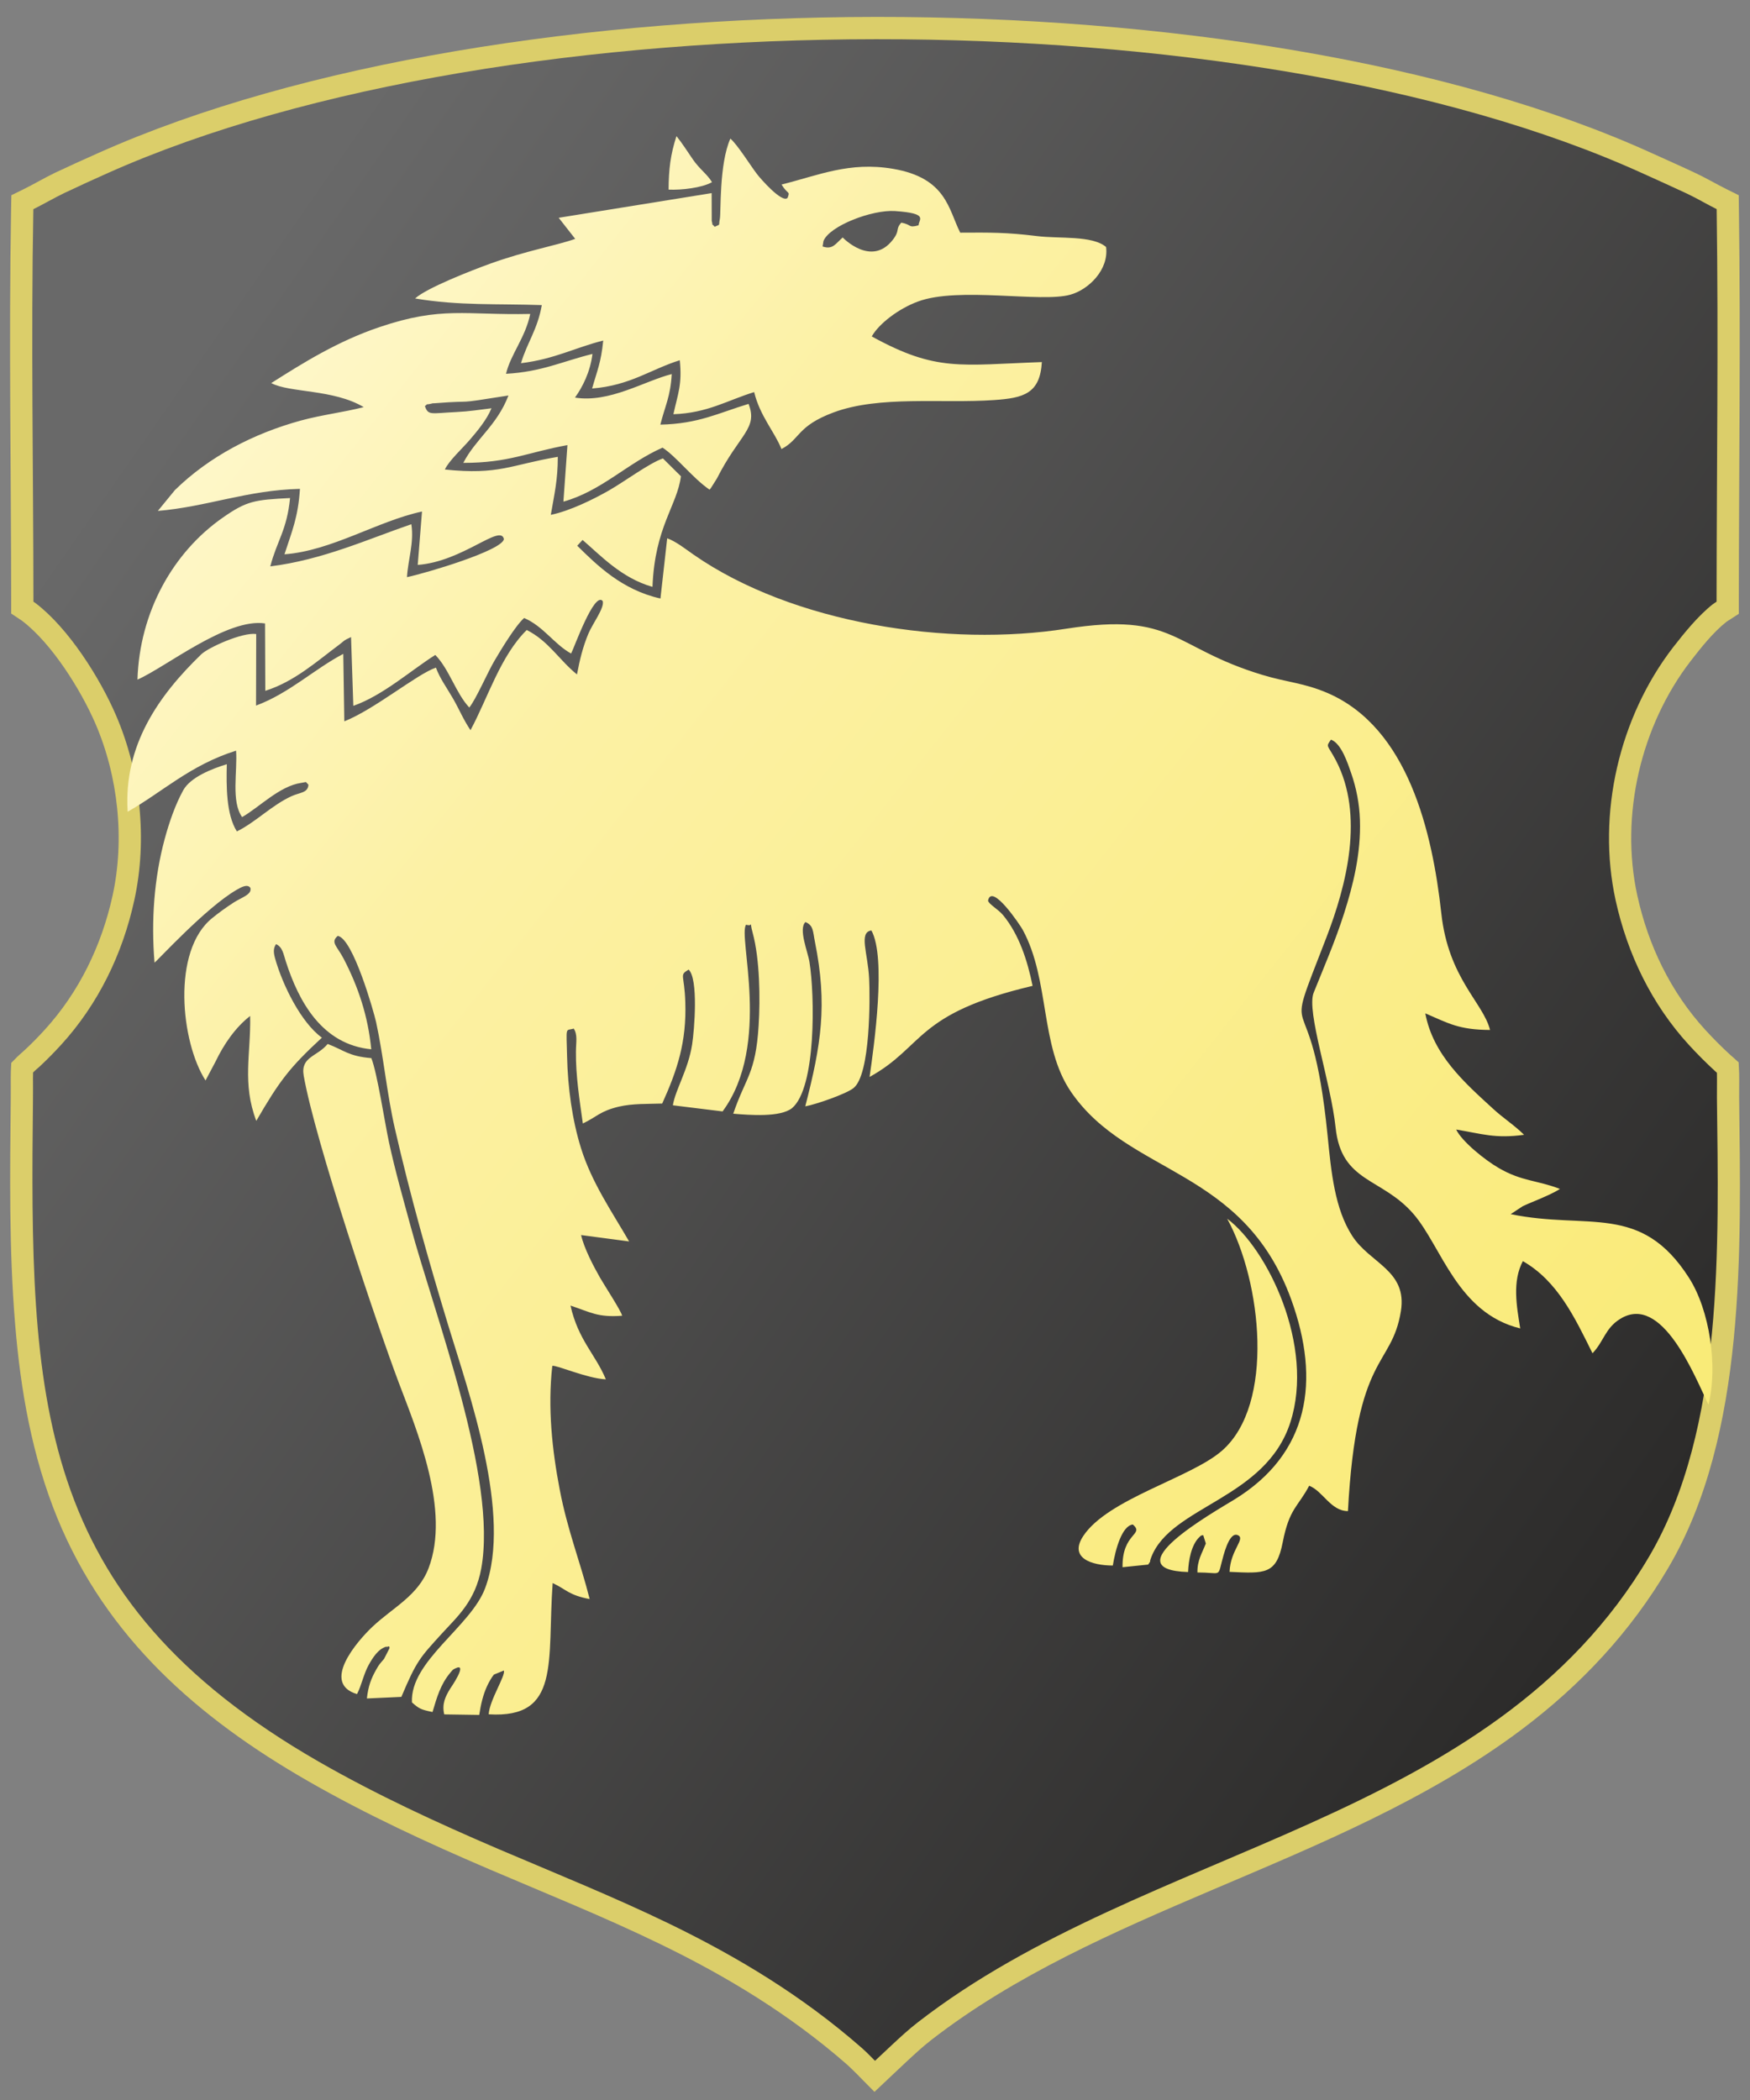
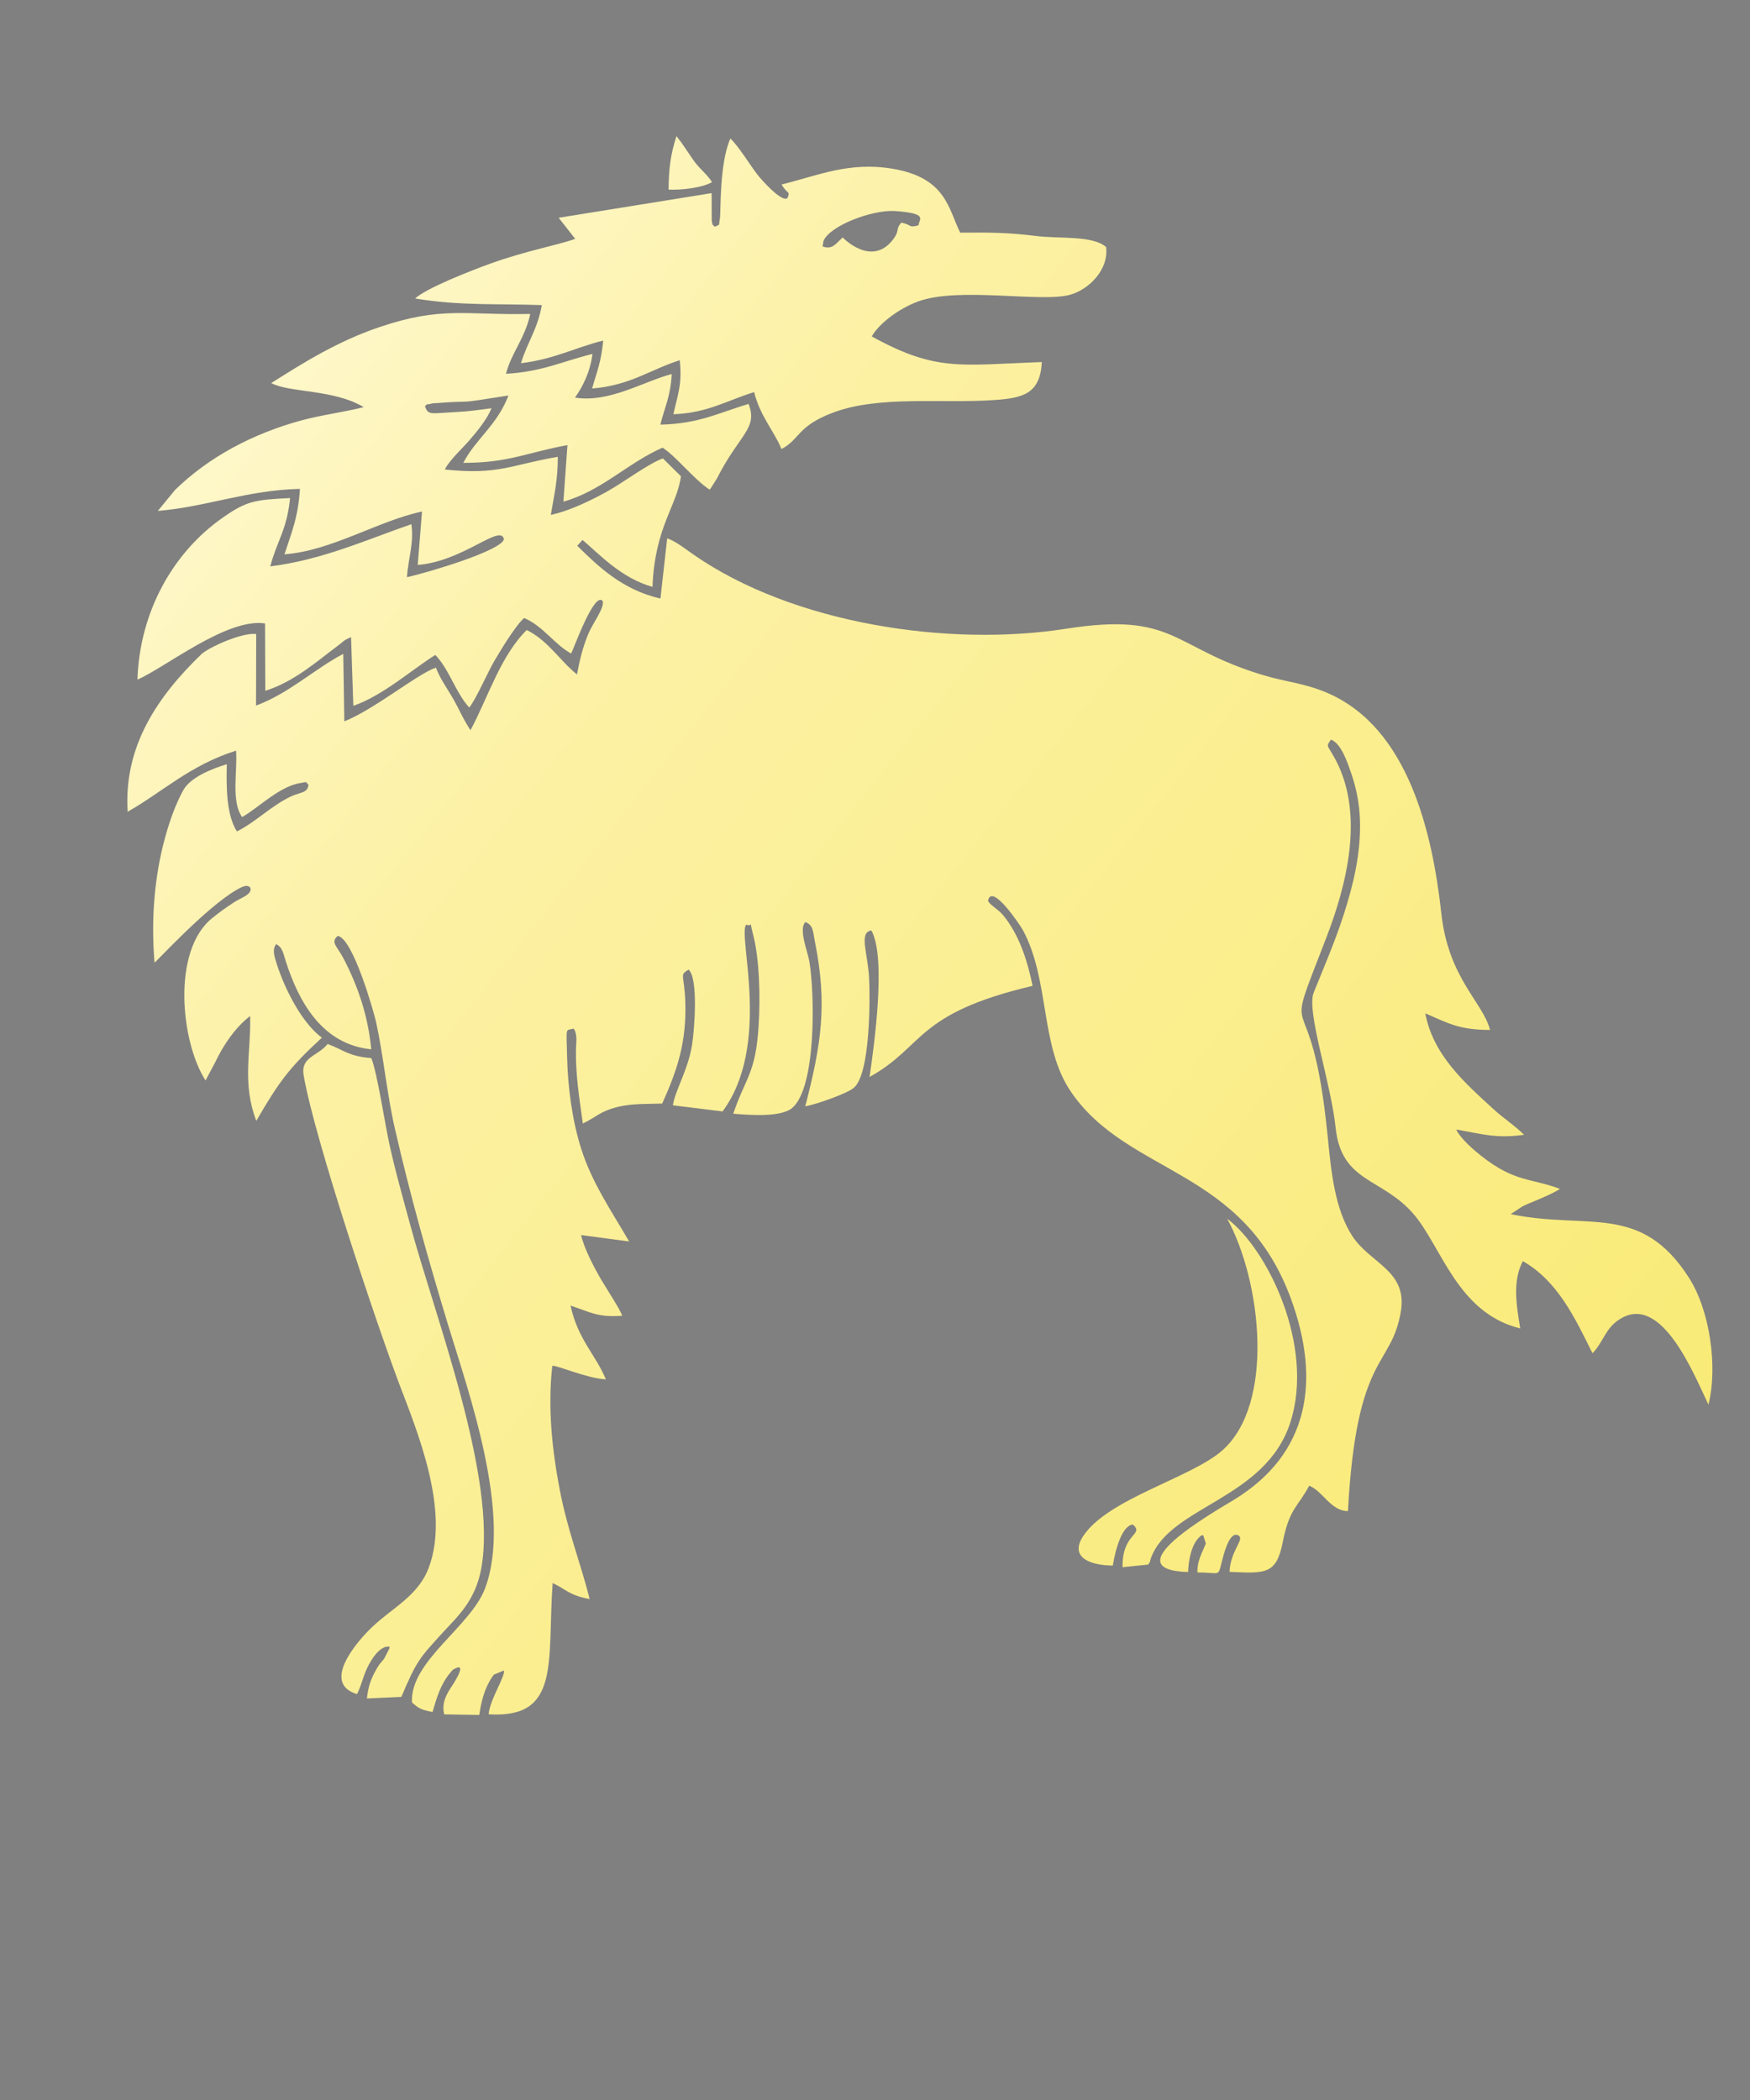
<svg xmlns="http://www.w3.org/2000/svg" width="200mm" height="240mm" viewBox="0 0 20000 24000" shape-rendering="geometricPrecision" text-rendering="geometricPrecision" image-rendering="optimizeQuality" fill-rule="evenodd" clip-rule="evenodd">
  <rect x="0" y="0" width="20000" height="24000" fill="#808080" stroke="none" />
  <defs>
    <linearGradient id="b" gradientUnits="userSpaceOnUse" x1="19516.1" y1="17747.5" x2="1528.32" y2="3451.73">
      <stop offset="0" stop-color="#f9ea74" />
      <stop offset=".702" stop-color="#fcf1a4" />
      <stop offset="1" stop-color="#fff9d5" />
    </linearGradient>
    <linearGradient id="a" gradientUnits="userSpaceOnUse" x1="1096.62" y1="5527.4" x2="18953.1" y2="17947.2">
      <stop offset="0" stop-color="#696969" />
      <stop offset="1" stop-color="#2b2a29" />
    </linearGradient>
  </defs>
-   <path d="M128 6876c-1-1497-28-2993-1-4490l3-155 139-68c123-61 240-131 363-190 166-78 333-154 500-228 4606-2055 13158-2085 17752 8 167 76 335 150 500 228 119 56 231 123 348 181l139 69 2 155c21 1497 0 2994-1 4491v138l-116 75c-8 5-18 11-26 17-151 119-290 295-407 446-571 740-811 1767-611 2681 125 570 381 1103 777 1536 92 100 188 197 289 289 4 3 8 7 13 11l79 71 5 107c0 6 0 12 1 18 2 93-1 186 0 279 18 1716 87 3852-811 5375-432 733-997 1336-1675 1846-1065 800-2323 1316-3540 1835-1107 472-2246 968-3203 1710-100 77-193 164-285 249-63 59-125 118-187 176l-181 171-175-177c-1-1-2-3-3-4-46-45-92-92-140-135-647-565-1366-1003-2137-1376-638-310-1297-574-1949-853-706-302-1403-624-2070-1007-1258-722-2304-1638-2864-3004-289-707-421-1459-483-2217-71-857-59-1730-50-2589 1-76 0-151 0-227 0-25 0-49 1-74l5-97 68-69c28-27 57-51 85-77 80-74 156-152 229-232 394-432 651-965 776-1535 140-642 64-1360-196-1963-168-388-498-916-836-1174-4-3-9-6-13-9l-114-76v-136z" fill="#dbce6a" />
-   <path d="M10000 23552c63-60 126-119 190-178 96-90 197-183 301-263 2624-2035 6549-2255 8355-5320 863-1465 794-3584 776-5244-1-90 2-182 0-273-1-4-1-9-1-15-5-4-10-8-14-12-108-99-207-198-306-306-425-465-702-1038-837-1653-216-987 41-2091 657-2890 130-167 286-360 452-491 15-11 30-21 45-31 1-1495 22-2991 1-4486-115-57-228-125-343-179-165-77-331-152-497-227C14254-77 5774-48 1236 1976c-166 74-331 149-495 227-120 57-239 128-360 188-27 1494 0 2990 1 4485 9 6 18 12 27 19 373 285 729 846 915 1276 282 651 363 1423 211 2117-134 614-412 1187-836 1652-79 86-159 168-244 247-22 20-54 46-77 70-1 20-1 44-1 61 0 76 1 153 0 230-37 3432-10 5703 3269 7587 661 379 1345 694 2044 994 656 280 1318 546 1960 857 795 386 1525 830 2193 1414 53 46 103 97 152 147 2 2 4 3 5 5z" fill="url(#a)" />
  <path d="M5783 4272c54-226 220-410 277-684-744 16-1010-91-1722 150-481 162-875 410-1238 640 210 113 710 68 1057 275-241 61-470 86-718 153-543 149-1048 411-1440 795l-195 238c560-47 1016-237 1624-252-21 326-91 483-177 748 540-40 1066-381 1572-489l-49 610c515-38 947-474 985-295-18 130-886 388-1108 435 12-200 83-395 50-605-508 175-1014 407-1612 482 75-290 190-413 226-781-406 20-495 33-765 221-573 398-955 1081-979 1854 326-143 1024-708 1458-642l3 770c332-105 583-332 852-533 67-51 35-38 128-81l26 786c341-120 663-410 937-582 162 168 232 432 388 601 74-88 215-413 290-538 75-127 239-399 337-485 219 93 345 301 537 406 32-58 264-715 361-600 24 76-118 261-165 376-61 147-98 296-129 463-206-167-322-380-574-508-301 296-445 778-643 1145-86-129-126-234-201-364-71-123-148-226-194-351-217 74-703 478-1047 614l-12-771c-329 172-616 449-997 591l2-818c-158-22-547 154-628 232-483 467-890 1038-841 1799 396-224 715-534 1239-698 17 236-59 580 69 759 194-110 428-356 677-391 73-10 38-20 81 21-6 96-98 87-195 132-226 104-409 297-623 402-122-194-121-514-115-768-172 52-415 149-497 296-92 166-161 367-213 559-120 444-156 930-116 1412 20-7 584-627 939-832 51-29 121-70 156-23 23 77-101 110-191 169-92 60-160 109-243 176-469 375-359 1423-78 1857l114-215c96-201 230-394 396-522 9 433-94 767 70 1199 263-453 377-607 750-951-237-171-449-599-535-905-23-81-17-123 11-164 74 34 83 109 111 196 149 465 416 951 977 1006-37-380-148-713-317-1038-74-142-153-184-66-258 175 27 413 872 438 984 87 402 123 816 214 1214 177 774 387 1516 610 2251 234 769 734 2167 423 3004-164 442-861 835-837 1307 84 74 102 82 235 110 49-164 90-314 203-449 32-37 27-35 56-49 156-77-54 227-57 231-56 91-96 175-68 294l400 6c19-125 44-230 89-328 19-42 55-106 79-133l113-46c23 57-163 336-173 500 826 51 667-601 731-1500 156 72 182 138 423 183-105-418-253-783-342-1250-87-452-139-936-85-1415 45-13 393 143 612 154-119-287-316-449-404-843 231 76 308 137 590 116-10-53-201-345-252-434-74-130-182-334-217-488l549 73c-199-344-425-669-549-1063-102-324-152-699-160-1047-9-363-21-293 76-323 46 72 26 150 25 263-3 276 42 556 79 822 160-76 196-141 409-192 162-38 327-30 498-36 174-385 279-705 264-1159-10-324-73-305 38-372 113 107 66 687 40 856-45 289-192 517-220 695l568 70c564-764 171-2010 269-2134 96 30 28-76 75 93 82 302 87 756 68 1059-34 554-149 591-290 1008 188 16 537 43 671-63 277-230 262-1287 200-1671-17-111-129-378-46-456 93 37 85 110 108 223 146 725 71 1180-110 1883 130-24 465-142 549-207 199-151 191-1047 181-1252-14-292-122-531 26-551 172 312 30 1320-21 1674 632-350 514-723 1863-1041-59-291-155-587-337-808-55-67-165-126-172-166 41-208 366 279 395 331 315 578 194 1331 554 1856 657 957 1966 859 2516 2372 336 927 207 1759-649 2285-247 151-1397 803-530 829 5-130 36-311 129-399 35-33 13-11 44-23l30 96c-43 111-99 192-96 331 263 0 233 55 277-117 16-58 80-347 180-311 103 38-81 166-90 421 406 19 536 33 608-340 76-387 172-399 302-644 157 60 244 288 443 290 98-1825 498-1631 605-2284 76-467-352-546-555-860-201-310-241-728-283-1152-192-1922-552-866-14-2258 235-609 434-1402 110-2025-99-188-119-149-57-238 119 43 191 268 233 389 56 163 92 341 98 528 13 381-77 744-182 1072-101 316-227 605-347 904-85 212 196 1019 251 1540 66 634 528 568 891 989 320 371 500 1131 1219 1307-41-255-93-536 30-769 399 228 596 650 796 1053 129-134 144-286 315-392 481-301 854 658 1010 979 109-434 16-1077-222-1449-552-863-1152-545-2038-728l138-91c55-26 89-39 144-62 97-41 206-87 281-135-255-100-435-85-699-239-161-93-422-304-487-440 295 49 449 106 776 60-112-111-242-193-355-298-322-295-685-613-774-1090 268 115 383 188 740 190-78-313-476-588-557-1334-102-927-379-2118-1298-2516-271-117-468-123-747-208-1035-313-996-723-2239-528-1345 212-3123-55-4261-846-84-58-203-153-302-187l-77 688c-439-97-728-383-951-603l61-66c198 169 443 436 799 536 26-685 282-928 325-1264l-206-204c-159 56-441 266-618 367-172 98-443 233-663 278 42-249 79-390 80-663-536 90-669 210-1291 145 46-100 202-243 282-336 86-100 197-232 251-364-143 18-256 36-402 43-293 14-321 42-359-68 54-39-17-9 66-26 58-13-14-2 52-7 502-39 159 20 837-88-132 344-376 497-516 770 523 0 734-121 1190-203l-46 646c433-120 739-445 1133-617 159 103 346 350 537 480 5-5 11-12 14-16l70-111c258-510 472-570 362-853-348 105-570 227-1008 237 52-211 116-320 130-578-314 80-712 332-1106 269 86-119 175-294 200-499-345 85-578 204-988 227zm2385-1680c-52-61-11 21-34-68l-1-317-1748 282 189 241c-215 76-559 135-965 281-217 78-732 279-865 400 504 85 945 58 1448 76-49 280-168 429-238 664 385-47 616-178 940-259-25 254-69 341-127 548 438-35 666-218 1002-323 28 280-21 379-73 617 391-14 609-156 923-253 66 274 234 454 312 651 215-112 174-261 594-418 528-197 1241-100 1837-142 338-23 524-75 545-434-934 33-1204 114-1944-293 81-145 307-318 528-399 466-173 1407 16 1741-78 207-57 442-283 409-545-157-135-534-93-791-125-349-43-531-41-876-39-135-266-156-626-770-730-498-84-850 75-1272 180 72 119 100 69 69 152-61 66-311-220-350-272-73-95-222-335-304-405-130 292-106 846-120 916-18 87 14 57-59 92zM4300 19080c-59 104-92 192-107 331l394-18c174-412 210-446 463-724 173-190 381-367 450-743 187-1033-529-2877-811-3925-86-318-172-616-244-949-47-218-134-790-201-959-263-22-309-90-499-162-123 148-312 145-274 363 129 740 840 2854 1085 3504 208 551 594 1463 342 2124-121 316-405 447-641 669-183 173-588 647-177 770 51-96 76-231 135-336 44-78 105-178 198-206 3-1 16 6 18 0 3-7 13-1 19 0 2 6 1 16 1 19l-62 121c-49 58-52 56-89 121zm9725-5152c393 718 547 2121-59 2651-356 312-1306 549-1587 977-165 251 97 335 339 336 29-184 105-457 229-469 136 120-124 93-118 488l293-30c50-77 0 9 36-86 228-587 1306-661 1589-1540 281-874-263-1984-722-2327zM7641 2167c145 7 381-20 496-85-54-91-141-148-217-258-64-92-119-182-189-268-68 208-89 381-90 611zm1990 547c0 1 328 343 573 26 85-110 26-116 96-195 122 20 75 64 198 30 2-69 121-136-270-163-263-17-750 170-817 343l-10 62c116 40 149-33 230-103z" fill="url(#b)" />
</svg>